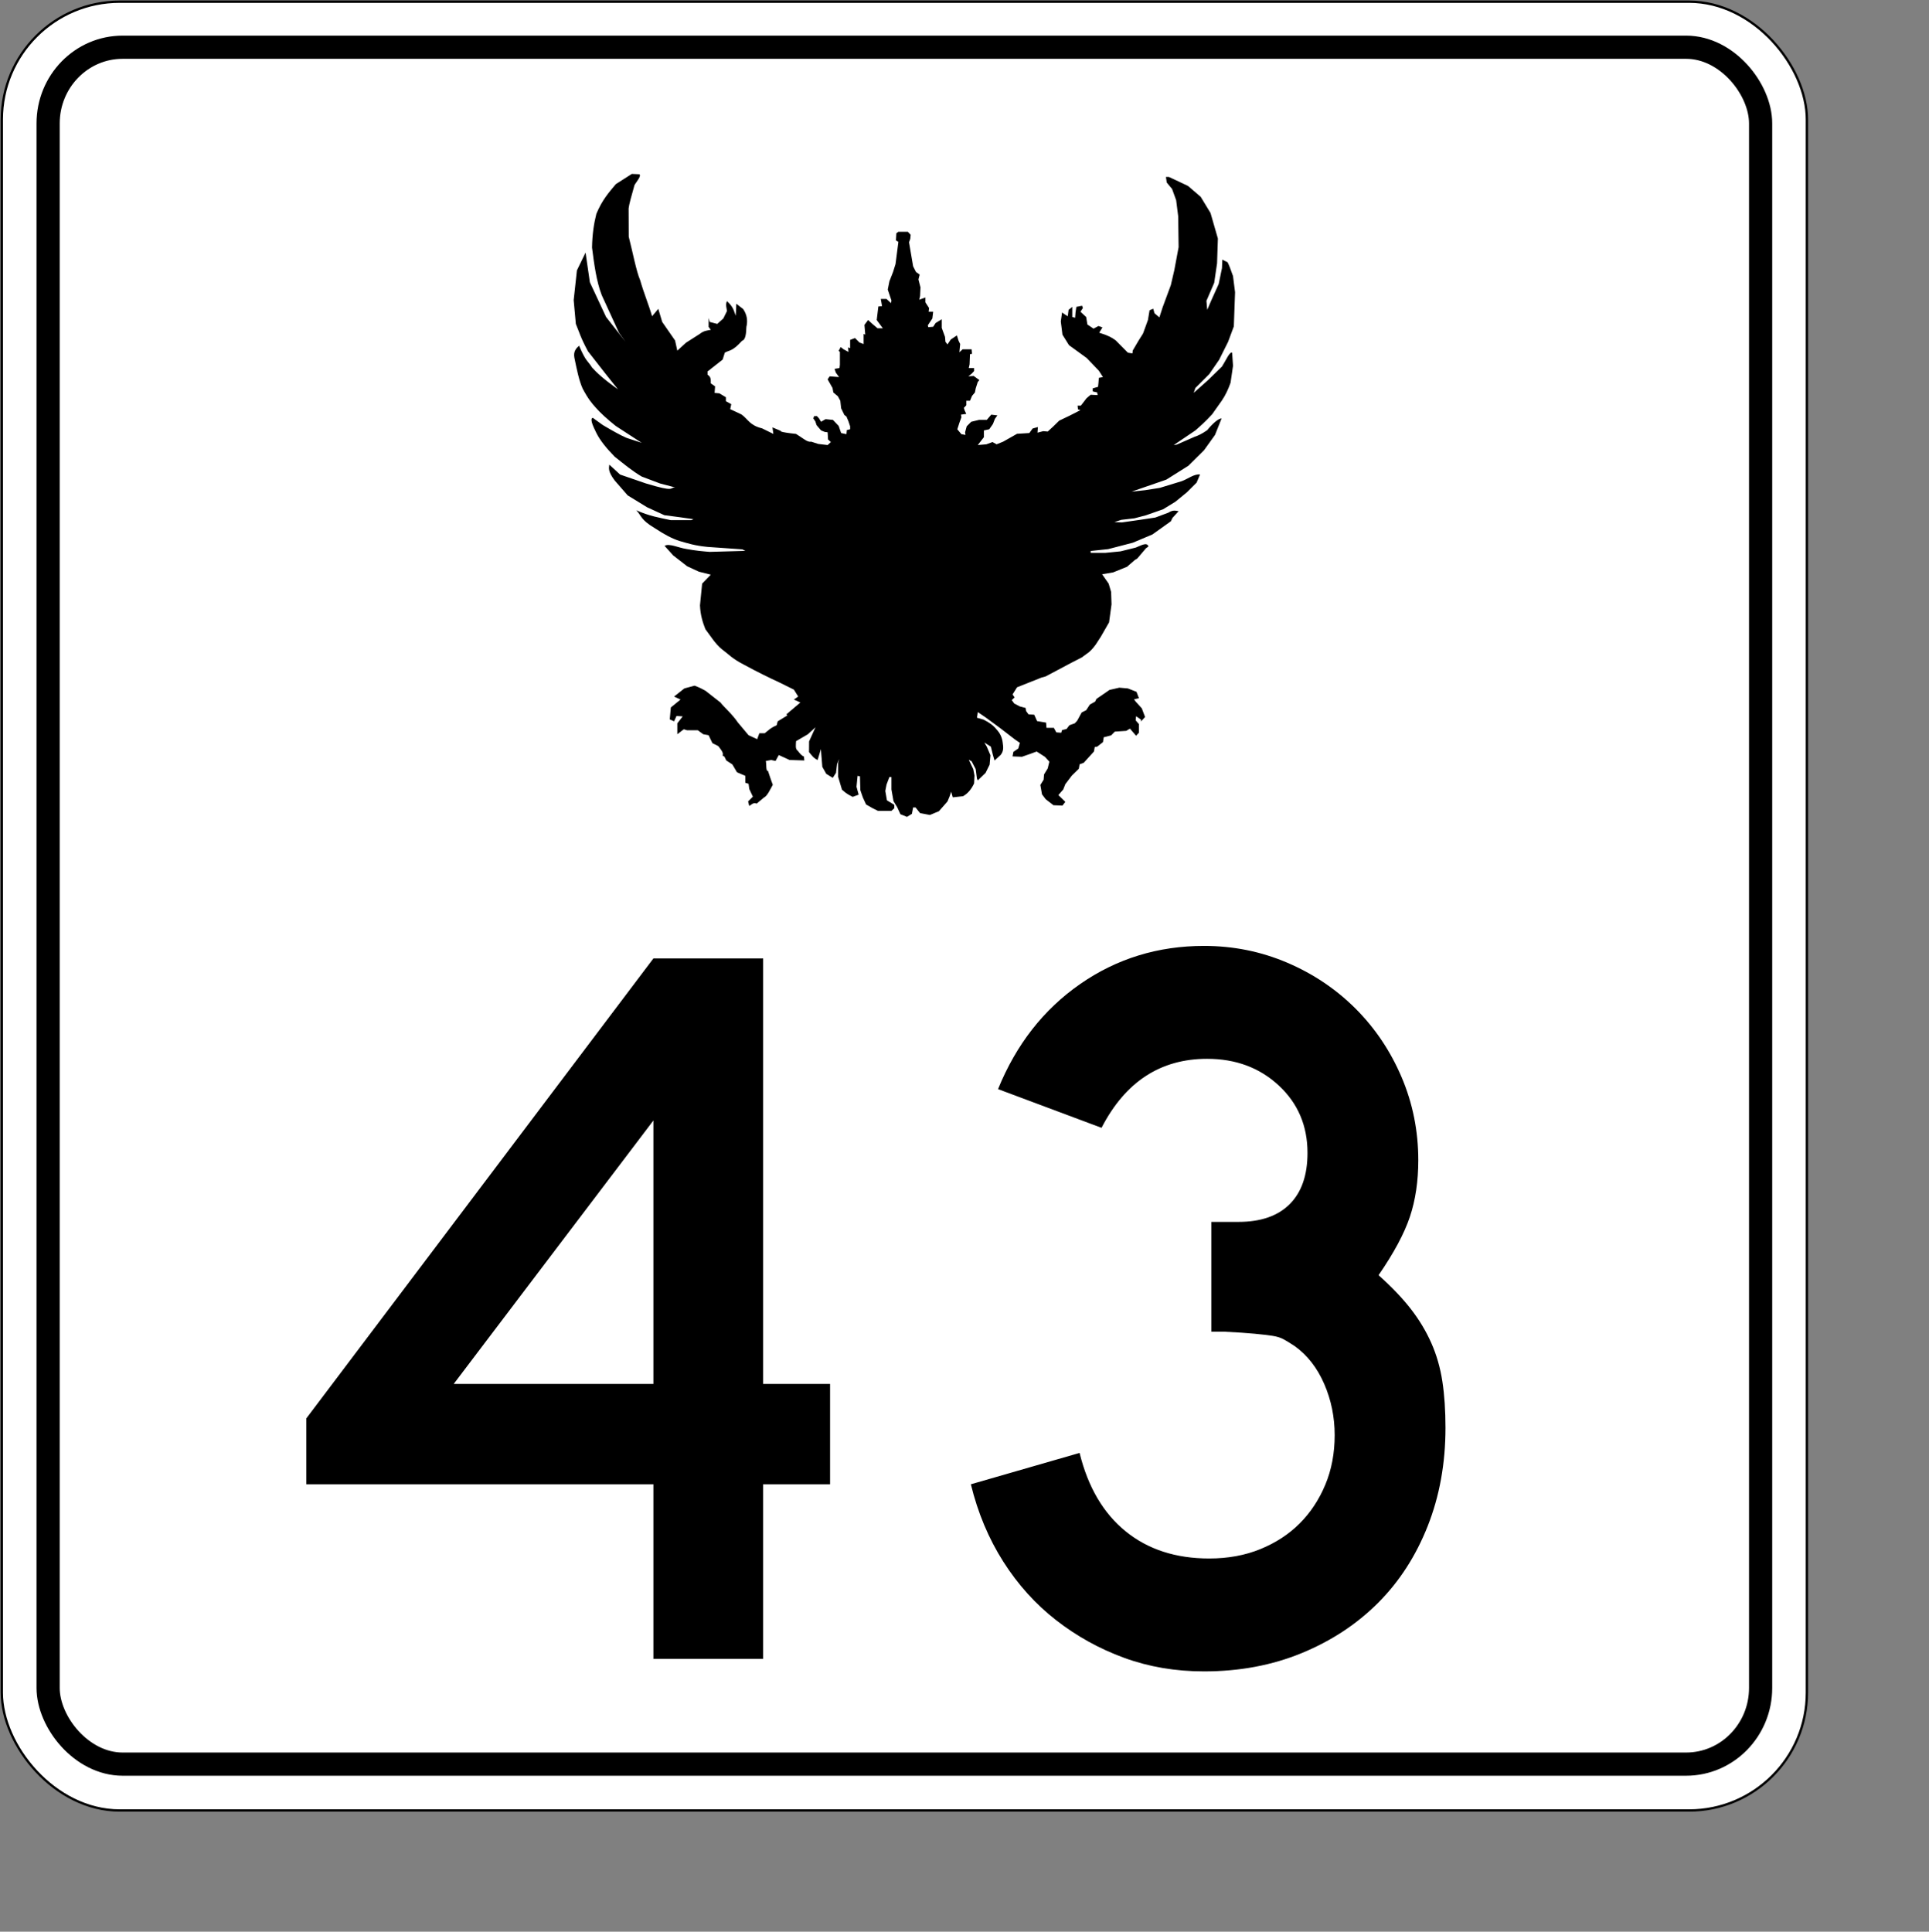
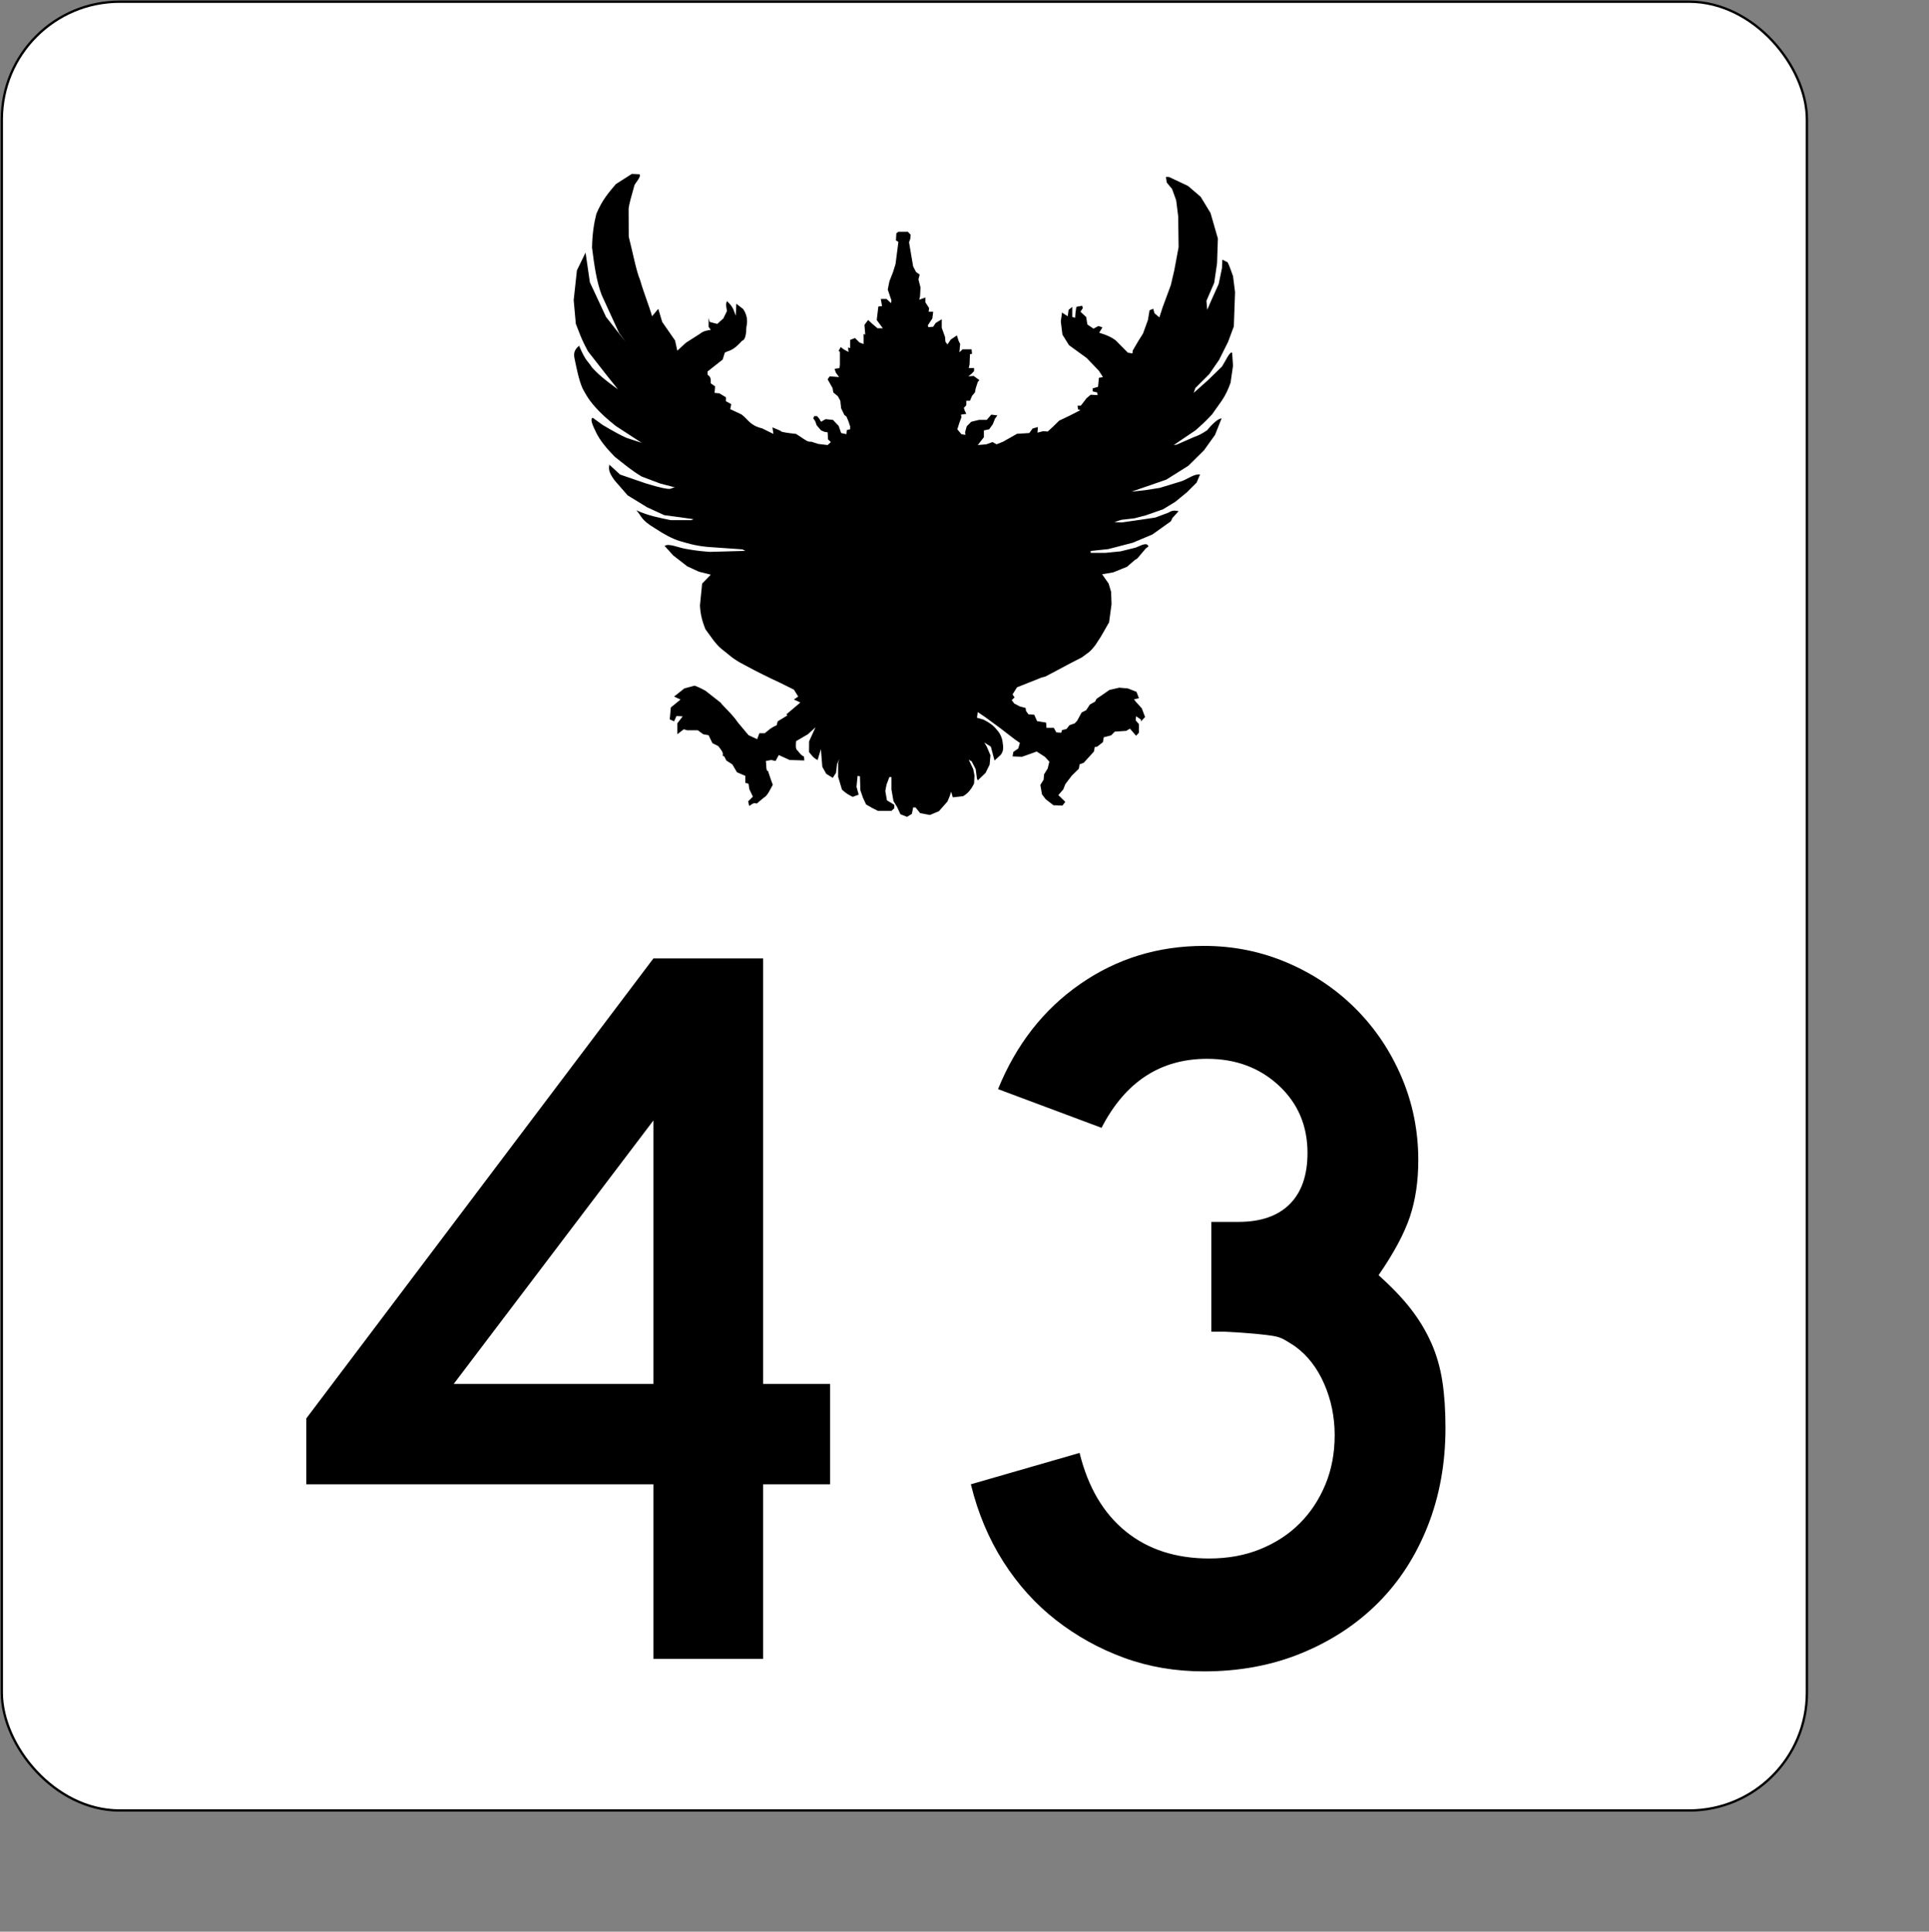
<svg xmlns="http://www.w3.org/2000/svg" xmlns:ns1="http://sodipodi.sourceforge.net/DTD/sodipodi-0.dtd" xmlns:ns2="http://www.inkscape.org/namespaces/inkscape" width="620pt" height="620.89pt" id="svg2" ns1:version="0.32" ns2:version="0.45.1" ns1:docbase="C:\Documents and Settings\Karn\My Documents\My Playground\ทางหลวง\SVG\Highway" ns1:docname="Thai_Highway-43.svg" ns2:output_extension="org.inkscape.output.svg.inkscape">
  <rect width="100%" height="100%" fill="#808080" stroke="none" />
  <defs id="defs4" />
  <ns1:namedview id="base" pagecolor="#ffffff" bordercolor="#666666" borderopacity="1.0" ns2:pageopacity="0.0" ns2:pageshadow="2" ns2:zoom="0.7" ns2:cx="395.62755" ns2:cy="368.10793" ns2:document-units="px" ns2:current-layer="layer1" showguides="true" ns2:guide-bbox="true" ns2:window-width="1024" ns2:window-height="712" ns2:window-x="-4" ns2:window-y="-4" />
  <g ns2:label="Layer 1" ns2:groupmode="layer" id="layer1">
    <rect rx="50.508" ry="50.508" y="0.726" x="0.778" height="775.19" width="773.573" id="rect4274" style="fill:#ffffff;fill-opacity:1;stroke:#000000;stroke-width:1;stroke-miterlimit:4;stroke-dasharray:none;stroke-opacity:1" />
-     <rect style="fill:none;stroke:#000000;stroke-width:9.938;stroke-miterlimit:4;stroke-dasharray:none;stroke-opacity:1;fill-opacity:1" id="rect2814" width="733.888" height="735.813" x="20.62" y="20.235" ry="32.65" rx="31.936" />
    <path transform="translate(-5.189,18.561)" style="font-size:448px;font-style:normal;font-variant:normal;font-weight:normal;font-stretch:normal;text-align:center;line-height:100%;writing-mode:lr-tb;text-anchor:middle;fill:#000000;fill-opacity:1;font-family:Roadgeek 2005 Series D" d="M 332.23,617.551 L 332.23,692.364 L 285.199,692.364 L 285.199,617.551 L 136.463,617.551 L 136.463,589.319 L 285.199,392.198 L 332.23,392.198 L 332.23,574.54 L 360.914,574.54 L 360.914,617.551 L 332.23,617.551 z M 285.199,461.637 L 199.627,574.54 L 285.199,574.54 L 285.199,461.637 z M 624.645,593.352 C 624.644,608.583 622.106,622.619 617.029,635.461 C 611.952,648.304 604.859,659.28 595.749,668.39 C 586.639,677.5 575.738,684.669 563.046,689.896 C 550.354,695.123 536.392,697.737 521.162,697.737 C 508.912,697.737 497.487,695.795 486.887,691.913 C 476.286,688.03 466.579,682.654 457.766,675.787 C 448.952,668.919 441.409,660.556 435.139,650.699 C 428.868,640.841 424.238,629.792 421.248,617.551 L 467.842,604.112 C 471.433,618.741 478.007,629.938 487.563,637.704 C 497.12,645.469 509.067,649.352 523.404,649.352 C 531.461,649.352 538.776,648.008 545.348,645.319 C 551.919,642.63 557.52,638.973 562.15,634.347 C 566.78,629.722 570.44,624.198 573.129,617.777 C 575.818,611.356 577.162,604.262 577.162,596.497 C 577.162,588.731 575.667,581.412 572.678,574.54 C 569.688,567.667 565.509,562.29 560.141,558.407 C 558.345,557.213 556.775,556.242 555.431,555.495 C 554.086,554.747 552.443,554.226 550.502,553.929 C 548.56,553.633 546.022,553.335 542.887,553.034 C 539.751,552.733 535.344,552.437 529.666,552.145 L 524.293,552.145 L 524.293,503.76 L 524.293,505.1 L 525.633,505.1 L 526.535,505.1 L 535.941,505.1 C 545.502,505.1 552.821,502.562 557.898,497.485 C 562.975,492.408 565.514,485.089 565.514,475.528 C 565.514,463.88 561.407,454.248 553.195,446.632 C 544.983,439.017 534.752,435.21 522.502,435.209 C 502.495,435.21 487.411,445.067 477.248,464.782 L 432.896,448.198 C 440.662,429.085 452.386,414.078 468.067,403.176 C 483.749,392.276 501.447,386.825 521.162,386.825 C 533.704,386.825 545.575,389.215 556.777,393.996 C 567.979,398.777 577.761,405.348 586.124,413.71 C 594.486,422.073 601.056,431.853 605.832,443.05 C 610.608,454.248 612.996,466.122 612.996,478.672 C 612.996,487.632 611.802,495.696 609.414,502.865 C 607.026,510.034 602.546,518.394 595.975,527.946 C 601.653,533.023 606.283,537.876 609.865,542.506 C 613.447,547.137 616.359,551.99 618.602,557.067 C 620.844,562.144 622.411,567.594 623.305,573.418 C 624.198,579.243 624.644,585.887 624.645,593.352 L 624.645,593.352 z " id="flowRoot2225" />
-     <path ns1:nodetypes="ccccccccccccccccccccccccccccccccccccccccccccccccccccccccccccccccccccccccccccccccccccccccccccccccccccccccccccccccccccccccccccccccccccccccccccccccccccccccccccccccccccccccccccccccccccccccccccccccccccccccccccccccccccccccccccccccccccccccccccccccccccccccccccccccccccccccccccccccccccccccccccccccccccccccccccccccccccccccccccccccccccccccccccccccccccccccccccccccccccccccccccccccccccccccccccccccccccccccccccccccccccccccccccccccccccccccccccccccccccccccccccccccccccccccccccccccccccccccccccccccccccccccccccccccccccccccccccccccccccccccccccccccccccccccccccccccccccccccccccccccccccccccccccccccccccccccccccccccccccccccccccccccccccccccc" id="use5151" d="M 341.148,185.965 C 333.284,185.115 334.671,184.691 334.671,184.691 L 331.034,183.166 L 331.433,185.965 L 326.568,183.577 C 321.298,182.311 320.562,179.658 317.778,177.631 L 312.928,175.346 L 313.391,173.223 L 311.077,171.948 L 311.077,170.249 L 308.302,168.581 L 306.236,168.384 L 306.451,165.577 L 304.601,164.303 C 304.557,163.003 304.883,161.636 303.27,160.624 L 303.213,159.206 L 309.69,154.109 L 310.615,151.136 C 312.787,149.925 313.732,150.741 318.017,146.039 C 319.502,145.652 319.764,143.018 319.867,140.092 C 320.471,137.544 320.21,134.995 318.479,132.447 L 315.543,130.175 L 315.304,135.33 C 314.476,133.393 314.534,131.781 311.54,129.049 C 311.289,129.774 310.894,130.102 311.54,133.296 L 309.977,136.488 L 307.376,138.818 L 304.138,137.968 L 303.675,136.269 L 303.675,140.092 L 304.601,141.366 C 303.096,141.662 301.668,141.679 299.85,143.126 L 293.96,146.888 L 290.259,150.286 L 289.301,145.925 L 283.782,137.968 L 282.107,132.357 L 279.443,135.536 C 278.075,130.771 275.826,125.383 274.355,120.129 C 272.717,116.457 271.079,107.784 269.441,101.44 L 269.39,89.31 C 269.558,87.69 270.699,83.552 271.754,79.894 C 271.757,78.793 275.016,75.787 274.067,74.681 L 270.766,74.533 L 263.889,78.928 C 260.977,82.423 258.023,85.687 255.562,91.671 C 254.529,95.72 253.812,100.35 253.712,106.112 C 254.636,113.334 255.58,120.537 257.875,126.5 L 265.277,142.641 L 268.053,146.463 L 259.726,135.845 L 252.786,120.978 L 250.936,108.236 L 247.235,115.882 L 245.847,128.624 L 246.772,138.818 C 248.285,142.429 248.776,144.632 251.973,150.563 L 259.726,160.48 L 264.815,166.851 C 258.162,162.111 255.771,159.717 253.712,157.507 C 251.908,154.549 251.215,155.331 248.16,148.162 C 246.907,149.282 245.618,150.595 246.158,153.361 C 247.142,158.13 248.081,162.979 249.705,166.571 C 252.2,171.262 253.792,173.014 255.257,174.641 C 257.312,176.981 260.181,179.62 263.889,182.567 L 274.993,189.788 L 268.516,187.664 C 265.93,186.574 262.23,184.462 258.338,182.173 L 254.026,179.063 C 252.763,179.412 253.877,182.184 255.562,185.54 C 257.233,188.938 260.111,192.336 263.427,195.734 C 267.2,198.716 270.904,201.825 274.993,204.229 L 282.857,207.202 L 289.334,208.901 C 286.692,208.917 289.667,211.082 276.843,207.202 L 265.74,203.38 L 261.114,199.132 C 260.97,200.678 260.421,201.904 263.427,205.928 L 268.978,212.299 L 277.306,217.396 L 284.708,220.794 L 291.184,221.644 L 297.199,222.493 L 296.273,222.918 C 293.343,222.918 290.413,222.918 287.483,222.918 C 282.731,221.921 278.067,221.126 272.679,218.671 C 274.961,221.115 274.52,222.726 280.544,226.316 C 284.775,229.107 287.904,230.768 291.184,231.838 C 294.589,232.798 297.575,233.836 303.213,234.386 C 310.518,234.93 314.38,235.186 318.125,235.433 L 319.405,236.085 L 304.138,236.51 C 301.248,236.27 298.453,236.065 293.96,235.236 C 290.892,234.78 286.661,232.723 284.807,233.939 L 288.466,238.012 L 294.48,242.684 L 299.512,245.005 L 304.601,246.279 L 300.9,250.102 L 299.974,259.446 C 300.145,263.579 301.136,266.708 302.288,269.64 C 304.51,272.556 306.404,275.771 309.227,278.135 C 312.236,280.348 313.577,282.178 318.942,284.931 C 324.605,288.007 329.532,290.407 334.209,292.577 L 340.223,295.55 L 342.073,298.523 L 340.223,299.797 L 342.999,301.072 L 336.985,306.169 L 337.447,306.593 L 333.284,309.142 L 332.821,310.841 C 330.122,311.974 329.219,313.106 327.732,314.239 L 325.419,314.239 L 324.494,316.787 L 320.793,315.088 L 316.166,309.567 C 313.915,306.166 310.116,302.893 308.764,301.072 L 302.288,296.005 C 300.967,295.338 300.198,294.798 297.661,293.851 L 293.274,295.036 L 288.871,298.523 L 291.647,299.797 L 287.483,303.195 L 287.021,308.292 L 288.871,309.142 L 289.909,306.857 L 292.572,307.018 L 290.259,309.991 L 290.259,314.664 L 293.035,312.54 L 294.423,312.965 L 299.049,312.965 L 301.362,314.664 L 303.675,315.088 L 305.302,318.486 L 307.839,319.761 C 309.924,322.397 309.903,322.902 309.69,323.85 C 310.107,324.014 310.494,324.196 310.586,324.547 L 311.253,325.913 L 313.853,327.612 L 315.828,330.971 L 319.405,332.503 L 319.405,335.476 L 320.793,335.901 L 321.107,338.169 L 322.643,341.423 L 320.611,343.433 L 321.074,345.412 C 322.059,344.922 322.696,343.79 324.279,344.396 L 327.327,341.848 C 328.851,341.101 329.972,338.5 331.185,336.326 C 330.204,333.805 329.802,332.35 329.12,330.379 C 328.176,330.714 328.501,327.553 328.195,326.132 L 330.508,325.707 L 332.358,326.132 L 333.746,323.583 L 338.372,325.707 L 344.692,325.904 L 344.535,324.236 C 343.447,323.81 342.682,322.789 341.916,321.771 C 340.726,321.036 341.082,319.237 341.148,317.637 L 346.237,314.664 L 349.476,311.69 L 346.733,317.751 L 346.7,322.309 C 347.779,323.584 348.696,325.007 350.401,325.707 L 351.789,321.035 L 352.408,328.65 L 354.102,331.654 L 356.878,333.353 L 358.265,331.229 L 358.728,327.406 L 359.653,325.282 L 359.191,326.981 L 359.191,332.928 L 360.826,338.419 C 362.816,340.29 364.063,340.798 365.42,341.506 L 367.981,340.573 L 367.055,337.175 L 367.518,332.503 L 368.529,332.699 L 368.704,338.654 L 369.756,341.712 L 371.158,344.77 L 373.963,346.38 L 376.242,347.507 L 382.027,347.507 L 383.254,346.38 L 383.254,344.931 L 380.099,343 L 379.397,338.976 L 379.923,336.24 L 381.151,333.021 L 382.027,333.021 L 382.027,338.333 L 382.904,343.322 L 384.481,345.897 L 385.884,348.955 L 388.689,350.082 L 390.792,348.794 L 391.318,346.058 L 392.37,346.058 L 394.298,348.472 L 398.506,349.277 L 402.362,347.668 L 406.044,343.483 L 406.92,341.391 L 407.621,339.298 L 408.322,341.712 L 412.705,341.23 C 414.812,340.054 416.322,338.146 417.438,335.757 L 417.614,332.377 L 417.088,329.641 L 415.159,325.618 L 416.386,326.261 L 418.139,329.641 L 418.665,333.665 L 419.016,334.47 L 422.347,331.251 L 424.1,327.71 L 424.45,323.686 L 422.873,319.984 L 421.821,318.214 L 424.626,319.984 L 425.502,323.525 L 426.203,325.939 L 428.833,323.525 C 430.202,321.808 429.953,320.092 429.709,318.375 C 429.465,316.133 428.574,314.188 427.007,312.553 C 425.816,311.017 423.983,309.628 421.47,308.396 L 418.665,307.591 L 419.016,305.177 L 422.347,307.43 L 428.482,311.937 L 434.969,316.926 L 437.072,318.375 L 436.371,320.789 L 434.267,322.238 L 433.917,324.169 L 437.949,324.33 L 441.63,323.042 L 444.26,322.077 L 447.766,324.33 L 449.694,326.422 L 448.993,329.319 L 447.415,331.895 L 447.24,334.148 L 445.837,336.401 L 446.539,340.425 L 448.116,342.517 L 451.447,345.092 L 455.304,345.253 L 456.531,343.644 L 453.551,340.747 L 455.654,338.333 L 456.531,336.079 L 459.336,332.377 L 462.316,329.48 L 462.666,327.549 L 464.419,326.905 L 468.802,322.077 L 469.153,320.145 L 470.204,319.984 L 472.659,318.053 L 473.009,315.961 L 476.165,315.156 L 477.742,313.546 L 482.651,313.224 L 484.229,312.259 L 486.858,315.317 L 488.085,314.029 L 488.085,310.327 L 486.683,308.718 L 486.858,306.947 L 488.962,308.396 L 488.962,309.201 L 490.715,307.269 L 489.312,303.567 L 486.683,300.67 L 485.982,299.705 L 488.085,299.222 L 487.034,296.486 L 483.352,295.037 L 479.671,294.715 L 475.464,295.681 L 469.854,299.544 L 469.328,300.67 L 467.049,301.958 L 465.471,304.372 L 463.543,305.338 L 461.615,308.879 L 460.563,310.005 L 458.284,310.81 L 457.057,312.42 L 455.128,312.902 L 454.778,314.029 L 452.674,313.868 L 451.622,311.937 L 448.467,311.937 L 448.292,309.684 L 444.435,309.04 L 443.208,306.304 L 440.754,306.143 L 439.702,304.694 L 439.526,303.406 L 437.072,302.763 L 434.618,301.475 L 433.566,300.027 L 434.793,298.9 L 433.917,297.612 L 435.845,294.554 L 446.363,290.37 L 448.116,289.887 L 459.336,283.932 L 463.607,281.744 L 466.794,279.392 C 468.203,278.123 468.767,277.277 469.491,276.351 L 471.782,272.826 L 475.288,266.71 L 476.34,258.984 L 476.165,253.673 L 475.113,250.132 L 472.308,246.108 L 477.041,245.304 L 483.002,242.889 L 486.332,239.992 L 487.384,239.349 L 491.065,235.003 L 492.169,234.19 C 491.54,232.179 488.924,233.817 486.734,234.673 L 480.197,236.291 L 473.71,236.934 L 467.4,236.934 L 467.4,236.13 L 474.938,235.325 L 485.456,232.589 L 493.87,229.048 L 500.181,224.541 L 501.759,223.415 L 502.46,221.966 L 505.09,219.069 C 503.814,218.859 502.619,218.462 500.707,219.713 L 495.097,221.805 L 488.611,222.771 L 480.723,223.897 L 477.567,223.737 L 480.547,222.771 L 486.157,222.127 L 491.065,220.839 L 498.428,218.264 L 503.687,215.045 L 508.596,211.021 L 512.803,206.837 L 514.287,203.335 C 511.689,203.066 509.09,205.24 506.492,206.193 L 497.026,209.09 L 490.766,210.075 L 484.93,210.7 L 499.831,205.549 L 509.297,199.594 L 515.958,192.995 L 520.692,186.396 L 523.497,179.362 C 522.373,179.121 519.376,181.754 517.361,184.351 C 514.971,186.009 513.331,186.749 511.927,187.201 L 504.213,190.581 L 502.986,190.742 L 512.277,184.465 C 514.359,182.638 516.417,180.848 519.465,177.544 L 523.672,171.589 C 525.276,169.24 526.407,166.675 527.353,164.024 C 527.704,161.61 528.054,159.196 528.405,156.782 L 528.033,151.226 C 527.102,150.305 525.195,154.76 523.672,157.103 L 517.712,162.898 L 511.576,168.37 L 512.277,166.278 L 518.237,160.322 L 522.445,154.206 L 526.301,146.481 L 528.756,139.882 L 529.282,125.235 L 528.405,118.315 C 527.476,115.618 526.694,113.597 526.096,112.418 L 523.817,111.272 L 523.672,114.935 L 522.269,121.695 L 518.939,129.098 L 517.361,132.8 L 517.01,128.937 L 520.341,121.212 L 521.568,112.842 L 521.919,102.22 L 518.763,91.275 L 514.556,84.354 L 509.122,79.687 L 502.986,76.79 L 500.882,75.824 L 499.655,75.824 L 500.006,78.238 L 502.285,80.974 L 504.038,85.803 L 504.914,92.724 L 505.09,105.921 L 503.243,115.806 L 501.759,122.177 L 498.253,131.673 L 496.85,136.019 L 494.747,134.249 L 494.221,132.317 L 492.643,132.961 L 491.942,137.146 L 489.838,142.94 L 487.91,145.998 L 485.456,150.183 L 485.28,151.47 L 483.352,151.148 L 478.093,145.837 C 476.116,144.402 474.879,143.986 473.535,143.423 L 471.06,142.59 L 472.453,140.298 L 470.73,139.721 L 468.627,140.848 L 465.997,139.077 L 465.471,135.858 L 463.017,133.605 L 464.069,131.995 L 463.718,131.03 L 461.264,131.512 L 460.913,133.927 L 460.738,136.18 L 459.511,135.858 L 459.511,131.512 L 457.933,132.8 L 457.583,135.536 L 456.531,134.892 L 455.128,133.927 L 454.602,137.789 L 455.304,143.423 L 458.109,147.929 L 465.647,153.402 L 470.906,158.874 L 472.659,161.61 L 470.906,161.932 L 470.73,164.185 L 470.555,165.795 L 468.276,166.438 L 468.276,167.726 L 470.204,168.209 L 470.38,169.336 L 467.4,169.175 L 465.616,170.69 L 463.192,173.842 L 461.79,173.842 L 461.965,175.452 L 463.017,175.774 L 458.284,178.188 L 453.901,180.28 L 451.272,182.855 L 448.993,184.948 L 447.064,184.787 L 444.61,185.431 L 444.785,183.016 L 442.507,183.66 L 441.104,185.591 L 435.845,185.913 L 429.885,189.293 L 427.08,190.42 L 425.327,189.454 L 422.697,190.42 L 419.016,190.742 L 421.646,187.362 L 421.646,184.465 L 423.924,183.982 L 425.502,181.729 L 426.379,179.475 L 427.43,178.027 L 424.801,177.705 L 422.873,179.958 L 419.542,179.958 L 416.211,180.763 L 414.283,182.694 L 413.582,185.27 L 413.757,186.396 L 412.004,186.074 L 410.251,183.982 L 411.127,181.246 L 412.004,178.832 L 411.829,177.705 L 414.107,177.383 L 413.406,175.935 L 413.056,174.808 L 414.107,173.681 L 414.107,171.75 L 415.685,171.75 L 416.562,169.657 L 417.789,168.209 L 418.139,166.438 L 419.016,163.702 L 419.717,162.898 L 417.263,161.127 L 414.984,161.288 L 416.386,160.161 L 417.438,159.035 L 417.438,157.747 L 415.159,157.747 L 415.51,156.138 L 415.685,151.792 L 416.562,151.631 L 416.386,149.7 L 412.53,149.7 L 411.127,150.987 L 411.478,147.446 L 410.777,145.998 L 410.075,143.745 L 407.446,145.515 L 406.044,147.607 L 405.167,146.481 L 404.992,144.388 L 403.589,140.526 L 403.589,136.824 L 400.96,138.433 L 399.908,140.043 L 397.804,140.204 L 397.629,139.399 L 399.557,136.502 L 399.908,133.605 L 397.98,133.605 L 398.155,131.995 L 396.577,129.581 L 396.577,127.489 L 393.948,128.454 L 394.298,126.845 L 394.474,123.143 L 393.597,119.763 L 394.123,117.671 L 392.545,116.544 L 391.318,114.13 L 389.565,103.829 L 390.091,102.381 L 390.266,100.61 L 389.039,99.323 L 385.007,99.323 L 384.131,99.966 L 383.955,103.024 L 385.007,103.668 L 383.78,113.164 L 382.728,116.544 L 381.151,120.568 L 380.449,124.109 L 382.027,128.776 L 381.852,129.903 L 379.923,128.132 L 377.469,128.132 L 377.995,131.191 L 376.417,131.351 L 375.716,137.146 L 378.346,140.687 L 376.067,140.687 L 373.788,138.755 L 372.035,137.146 L 370.457,139.238 L 370.808,143.423 L 370.106,143.101 L 370.106,147.446 L 368.353,146.803 L 366.425,144.871 L 364.321,145.676 L 364.321,149.217 L 363.445,148.895 L 363.62,150.826 L 361.517,149.7 L 360.289,148.734 L 359.413,150.344 L 359.939,150.826 L 359.939,156.299 L 359.764,157.747 L 357.66,158.069 L 358.186,159.679 L 359.588,161.61 L 355.556,161.288 L 354.68,162.576 L 356.783,166.278 L 357.134,168.209 L 359.062,169.818 L 360.114,171.75 L 360.465,174.969 L 361.867,177.866 L 362.744,178.51 L 363.62,180.602 L 364.321,182.694 L 364.321,183.982 L 362.919,184.304 L 362.744,186.074 L 360.465,185.591 L 359.413,182.533 L 356.959,179.958 L 353.803,179.636 L 352.401,180.441 L 351.875,180.763 L 350.998,179.314 L 350.122,178.349 L 348.895,178.349 L 348.544,179.314 L 349.421,180.602 L 349.947,182.212 L 351.875,184.465 L 353.453,185.109 L 354.68,185.27 L 354.855,188.328 L 356.082,189.454 L 354.68,190.742 L 350.648,190.259 L 347.668,189.293 C 346.207,189.57 344.746,188.302 343.285,187.362 L 341.148,185.965 z " style="fill:#000000;fill-opacity:1;fill-rule:evenodd;stroke:none;stroke-width:1px;stroke-linecap:butt;stroke-linejoin:miter;stroke-opacity:1" />
+     <path ns1:nodetypes="ccccccccccccccccccccccccccccccccccccccccccccccccccccccccccccccccccccccccccccccccccccccccccccccccccccccccccccccccccccccccccccccccccccccccccccccccccccccccccccccccccccccccccccccccccccccccccccccccccccccccccccccccccccccccccccccccccccccccccccccccccccccccccccccccccccccccccccccccccccccccccccccccccccccccccccccccccccccccccccccccccccccccccccccccccccccccccccccccccccccccccccccccccccccccccccccccccccccccccccccccccccccccccccccccccccccccccccccccccccccccccccccccccccccccccccccccccccccccccccccccccccccccccccccccccccccccccccccccccccccccccccccccccccccccccccccccccccccccccccccccccccccccccccccccccccccccccccccccccccccccccccccccccccccccc" id="use5151" d="M 341.148,185.965 C 333.284,185.115 334.671,184.691 334.671,184.691 L 331.034,183.166 L 331.433,185.965 L 326.568,183.577 C 321.298,182.311 320.562,179.658 317.778,177.631 L 312.928,175.346 L 313.391,173.223 L 311.077,171.948 L 311.077,170.249 L 308.302,168.581 L 306.236,168.384 L 306.451,165.577 L 304.601,164.303 C 304.557,163.003 304.883,161.636 303.27,160.624 L 303.213,159.206 L 309.69,154.109 L 310.615,151.136 C 312.787,149.925 313.732,150.741 318.017,146.039 C 319.502,145.652 319.764,143.018 319.867,140.092 C 320.471,137.544 320.21,134.995 318.479,132.447 L 315.543,130.175 L 315.304,135.33 C 314.476,133.393 314.534,131.781 311.54,129.049 C 311.289,129.774 310.894,130.102 311.54,133.296 L 309.977,136.488 L 307.376,138.818 L 304.138,137.968 L 303.675,136.269 L 303.675,140.092 L 304.601,141.366 C 303.096,141.662 301.668,141.679 299.85,143.126 L 293.96,146.888 L 290.259,150.286 L 289.301,145.925 L 283.782,137.968 L 282.107,132.357 L 279.443,135.536 C 278.075,130.771 275.826,125.383 274.355,120.129 C 272.717,116.457 271.079,107.784 269.441,101.44 L 269.39,89.31 C 269.558,87.69 270.699,83.552 271.754,79.894 C 271.757,78.793 275.016,75.787 274.067,74.681 L 270.766,74.533 L 263.889,78.928 C 260.977,82.423 258.023,85.687 255.562,91.671 C 254.529,95.72 253.812,100.35 253.712,106.112 C 254.636,113.334 255.58,120.537 257.875,126.5 L 265.277,142.641 L 268.053,146.463 L 259.726,135.845 L 252.786,120.978 L 250.936,108.236 L 247.235,115.882 L 245.847,128.624 L 246.772,138.818 C 248.285,142.429 248.776,144.632 251.973,150.563 L 259.726,160.48 L 264.815,166.851 C 258.162,162.111 255.771,159.717 253.712,157.507 C 251.908,154.549 251.215,155.331 248.16,148.162 C 246.907,149.282 245.618,150.595 246.158,153.361 C 247.142,158.13 248.081,162.979 249.705,166.571 C 252.2,171.262 253.792,173.014 255.257,174.641 C 257.312,176.981 260.181,179.62 263.889,182.567 L 274.993,189.788 L 268.516,187.664 C 265.93,186.574 262.23,184.462 258.338,182.173 L 254.026,179.063 C 252.763,179.412 253.877,182.184 255.562,185.54 C 257.233,188.938 260.111,192.336 263.427,195.734 C 267.2,198.716 270.904,201.825 274.993,204.229 L 282.857,207.202 L 289.334,208.901 C 286.692,208.917 289.667,211.082 276.843,207.202 L 265.74,203.38 L 261.114,199.132 C 260.97,200.678 260.421,201.904 263.427,205.928 L 268.978,212.299 L 277.306,217.396 L 284.708,220.794 L 291.184,221.644 L 297.199,222.493 L 296.273,222.918 C 293.343,222.918 290.413,222.918 287.483,222.918 C 282.731,221.921 278.067,221.126 272.679,218.671 C 274.961,221.115 274.52,222.726 280.544,226.316 C 284.775,229.107 287.904,230.768 291.184,231.838 C 294.589,232.798 297.575,233.836 303.213,234.386 C 310.518,234.93 314.38,235.186 318.125,235.433 L 319.405,236.085 L 304.138,236.51 C 301.248,236.27 298.453,236.065 293.96,235.236 C 290.892,234.78 286.661,232.723 284.807,233.939 L 288.466,238.012 L 294.48,242.684 L 299.512,245.005 L 304.601,246.279 L 300.9,250.102 L 299.974,259.446 C 300.145,263.579 301.136,266.708 302.288,269.64 C 304.51,272.556 306.404,275.771 309.227,278.135 C 312.236,280.348 313.577,282.178 318.942,284.931 C 324.605,288.007 329.532,290.407 334.209,292.577 L 340.223,295.55 L 342.073,298.523 L 340.223,299.797 L 342.999,301.072 L 336.985,306.169 L 337.447,306.593 L 333.284,309.142 L 332.821,310.841 C 330.122,311.974 329.219,313.106 327.732,314.239 L 325.419,314.239 L 324.494,316.787 L 320.793,315.088 L 316.166,309.567 C 313.915,306.166 310.116,302.893 308.764,301.072 L 302.288,296.005 C 300.967,295.338 300.198,294.798 297.661,293.851 L 293.274,295.036 L 288.871,298.523 L 291.647,299.797 L 287.483,303.195 L 287.021,308.292 L 288.871,309.142 L 289.909,306.857 L 292.572,307.018 L 290.259,309.991 L 290.259,314.664 L 293.035,312.54 L 294.423,312.965 L 299.049,312.965 L 301.362,314.664 L 303.675,315.088 L 305.302,318.486 L 307.839,319.761 C 309.924,322.397 309.903,322.902 309.69,323.85 C 310.107,324.014 310.494,324.196 310.586,324.547 L 311.253,325.913 L 313.853,327.612 L 315.828,330.971 L 319.405,332.503 L 319.405,335.476 L 320.793,335.901 L 321.107,338.169 L 322.643,341.423 L 320.611,343.433 L 321.074,345.412 C 322.059,344.922 322.696,343.79 324.279,344.396 L 327.327,341.848 C 328.851,341.101 329.972,338.5 331.185,336.326 C 330.204,333.805 329.802,332.35 329.12,330.379 C 328.176,330.714 328.501,327.553 328.195,326.132 L 330.508,325.707 L 332.358,326.132 L 333.746,323.583 L 338.372,325.707 L 344.692,325.904 L 344.535,324.236 C 343.447,323.81 342.682,322.789 341.916,321.771 C 340.726,321.036 341.082,319.237 341.148,317.637 L 346.237,314.664 L 349.476,311.69 L 346.733,317.751 L 346.7,322.309 C 347.779,323.584 348.696,325.007 350.401,325.707 L 351.789,321.035 L 352.408,328.65 L 354.102,331.654 L 356.878,333.353 L 358.265,331.229 L 358.728,327.406 L 359.653,325.282 L 359.191,326.981 L 359.191,332.928 L 360.826,338.419 C 362.816,340.29 364.063,340.798 365.42,341.506 L 367.981,340.573 L 367.055,337.175 L 367.518,332.503 L 368.529,332.699 L 368.704,338.654 L 369.756,341.712 L 371.158,344.77 L 373.963,346.38 L 376.242,347.507 L 382.027,347.507 L 383.254,346.38 L 383.254,344.931 L 380.099,343 L 379.397,338.976 L 379.923,336.24 L 381.151,333.021 L 382.027,333.021 L 382.027,338.333 L 382.904,343.322 L 384.481,345.897 L 385.884,348.955 L 388.689,350.082 L 390.792,348.794 L 391.318,346.058 L 392.37,346.058 L 394.298,348.472 L 398.506,349.277 L 402.362,347.668 L 406.044,343.483 L 406.92,341.391 L 407.621,339.298 L 408.322,341.712 L 412.705,341.23 C 414.812,340.054 416.322,338.146 417.438,335.757 L 417.614,332.377 L 417.088,329.641 L 415.159,325.618 L 416.386,326.261 L 418.139,329.641 L 418.665,333.665 L 419.016,334.47 L 422.347,331.251 L 424.1,327.71 L 424.45,323.686 L 422.873,319.984 L 421.821,318.214 L 424.626,319.984 L 426.203,325.939 L 428.833,323.525 C 430.202,321.808 429.953,320.092 429.709,318.375 C 429.465,316.133 428.574,314.188 427.007,312.553 C 425.816,311.017 423.983,309.628 421.47,308.396 L 418.665,307.591 L 419.016,305.177 L 422.347,307.43 L 428.482,311.937 L 434.969,316.926 L 437.072,318.375 L 436.371,320.789 L 434.267,322.238 L 433.917,324.169 L 437.949,324.33 L 441.63,323.042 L 444.26,322.077 L 447.766,324.33 L 449.694,326.422 L 448.993,329.319 L 447.415,331.895 L 447.24,334.148 L 445.837,336.401 L 446.539,340.425 L 448.116,342.517 L 451.447,345.092 L 455.304,345.253 L 456.531,343.644 L 453.551,340.747 L 455.654,338.333 L 456.531,336.079 L 459.336,332.377 L 462.316,329.48 L 462.666,327.549 L 464.419,326.905 L 468.802,322.077 L 469.153,320.145 L 470.204,319.984 L 472.659,318.053 L 473.009,315.961 L 476.165,315.156 L 477.742,313.546 L 482.651,313.224 L 484.229,312.259 L 486.858,315.317 L 488.085,314.029 L 488.085,310.327 L 486.683,308.718 L 486.858,306.947 L 488.962,308.396 L 488.962,309.201 L 490.715,307.269 L 489.312,303.567 L 486.683,300.67 L 485.982,299.705 L 488.085,299.222 L 487.034,296.486 L 483.352,295.037 L 479.671,294.715 L 475.464,295.681 L 469.854,299.544 L 469.328,300.67 L 467.049,301.958 L 465.471,304.372 L 463.543,305.338 L 461.615,308.879 L 460.563,310.005 L 458.284,310.81 L 457.057,312.42 L 455.128,312.902 L 454.778,314.029 L 452.674,313.868 L 451.622,311.937 L 448.467,311.937 L 448.292,309.684 L 444.435,309.04 L 443.208,306.304 L 440.754,306.143 L 439.702,304.694 L 439.526,303.406 L 437.072,302.763 L 434.618,301.475 L 433.566,300.027 L 434.793,298.9 L 433.917,297.612 L 435.845,294.554 L 446.363,290.37 L 448.116,289.887 L 459.336,283.932 L 463.607,281.744 L 466.794,279.392 C 468.203,278.123 468.767,277.277 469.491,276.351 L 471.782,272.826 L 475.288,266.71 L 476.34,258.984 L 476.165,253.673 L 475.113,250.132 L 472.308,246.108 L 477.041,245.304 L 483.002,242.889 L 486.332,239.992 L 487.384,239.349 L 491.065,235.003 L 492.169,234.19 C 491.54,232.179 488.924,233.817 486.734,234.673 L 480.197,236.291 L 473.71,236.934 L 467.4,236.934 L 467.4,236.13 L 474.938,235.325 L 485.456,232.589 L 493.87,229.048 L 500.181,224.541 L 501.759,223.415 L 502.46,221.966 L 505.09,219.069 C 503.814,218.859 502.619,218.462 500.707,219.713 L 495.097,221.805 L 488.611,222.771 L 480.723,223.897 L 477.567,223.737 L 480.547,222.771 L 486.157,222.127 L 491.065,220.839 L 498.428,218.264 L 503.687,215.045 L 508.596,211.021 L 512.803,206.837 L 514.287,203.335 C 511.689,203.066 509.09,205.24 506.492,206.193 L 497.026,209.09 L 490.766,210.075 L 484.93,210.7 L 499.831,205.549 L 509.297,199.594 L 515.958,192.995 L 520.692,186.396 L 523.497,179.362 C 522.373,179.121 519.376,181.754 517.361,184.351 C 514.971,186.009 513.331,186.749 511.927,187.201 L 504.213,190.581 L 502.986,190.742 L 512.277,184.465 C 514.359,182.638 516.417,180.848 519.465,177.544 L 523.672,171.589 C 525.276,169.24 526.407,166.675 527.353,164.024 C 527.704,161.61 528.054,159.196 528.405,156.782 L 528.033,151.226 C 527.102,150.305 525.195,154.76 523.672,157.103 L 517.712,162.898 L 511.576,168.37 L 512.277,166.278 L 518.237,160.322 L 522.445,154.206 L 526.301,146.481 L 528.756,139.882 L 529.282,125.235 L 528.405,118.315 C 527.476,115.618 526.694,113.597 526.096,112.418 L 523.817,111.272 L 523.672,114.935 L 522.269,121.695 L 518.939,129.098 L 517.361,132.8 L 517.01,128.937 L 520.341,121.212 L 521.568,112.842 L 521.919,102.22 L 518.763,91.275 L 514.556,84.354 L 509.122,79.687 L 502.986,76.79 L 500.882,75.824 L 499.655,75.824 L 500.006,78.238 L 502.285,80.974 L 504.038,85.803 L 504.914,92.724 L 505.09,105.921 L 503.243,115.806 L 501.759,122.177 L 498.253,131.673 L 496.85,136.019 L 494.747,134.249 L 494.221,132.317 L 492.643,132.961 L 491.942,137.146 L 489.838,142.94 L 487.91,145.998 L 485.456,150.183 L 485.28,151.47 L 483.352,151.148 L 478.093,145.837 C 476.116,144.402 474.879,143.986 473.535,143.423 L 471.06,142.59 L 472.453,140.298 L 470.73,139.721 L 468.627,140.848 L 465.997,139.077 L 465.471,135.858 L 463.017,133.605 L 464.069,131.995 L 463.718,131.03 L 461.264,131.512 L 460.913,133.927 L 460.738,136.18 L 459.511,135.858 L 459.511,131.512 L 457.933,132.8 L 457.583,135.536 L 456.531,134.892 L 455.128,133.927 L 454.602,137.789 L 455.304,143.423 L 458.109,147.929 L 465.647,153.402 L 470.906,158.874 L 472.659,161.61 L 470.906,161.932 L 470.73,164.185 L 470.555,165.795 L 468.276,166.438 L 468.276,167.726 L 470.204,168.209 L 470.38,169.336 L 467.4,169.175 L 465.616,170.69 L 463.192,173.842 L 461.79,173.842 L 461.965,175.452 L 463.017,175.774 L 458.284,178.188 L 453.901,180.28 L 451.272,182.855 L 448.993,184.948 L 447.064,184.787 L 444.61,185.431 L 444.785,183.016 L 442.507,183.66 L 441.104,185.591 L 435.845,185.913 L 429.885,189.293 L 427.08,190.42 L 425.327,189.454 L 422.697,190.42 L 419.016,190.742 L 421.646,187.362 L 421.646,184.465 L 423.924,183.982 L 425.502,181.729 L 426.379,179.475 L 427.43,178.027 L 424.801,177.705 L 422.873,179.958 L 419.542,179.958 L 416.211,180.763 L 414.283,182.694 L 413.582,185.27 L 413.757,186.396 L 412.004,186.074 L 410.251,183.982 L 411.127,181.246 L 412.004,178.832 L 411.829,177.705 L 414.107,177.383 L 413.406,175.935 L 413.056,174.808 L 414.107,173.681 L 414.107,171.75 L 415.685,171.75 L 416.562,169.657 L 417.789,168.209 L 418.139,166.438 L 419.016,163.702 L 419.717,162.898 L 417.263,161.127 L 414.984,161.288 L 416.386,160.161 L 417.438,159.035 L 417.438,157.747 L 415.159,157.747 L 415.51,156.138 L 415.685,151.792 L 416.562,151.631 L 416.386,149.7 L 412.53,149.7 L 411.127,150.987 L 411.478,147.446 L 410.777,145.998 L 410.075,143.745 L 407.446,145.515 L 406.044,147.607 L 405.167,146.481 L 404.992,144.388 L 403.589,140.526 L 403.589,136.824 L 400.96,138.433 L 399.908,140.043 L 397.804,140.204 L 397.629,139.399 L 399.557,136.502 L 399.908,133.605 L 397.98,133.605 L 398.155,131.995 L 396.577,129.581 L 396.577,127.489 L 393.948,128.454 L 394.298,126.845 L 394.474,123.143 L 393.597,119.763 L 394.123,117.671 L 392.545,116.544 L 391.318,114.13 L 389.565,103.829 L 390.091,102.381 L 390.266,100.61 L 389.039,99.323 L 385.007,99.323 L 384.131,99.966 L 383.955,103.024 L 385.007,103.668 L 383.78,113.164 L 382.728,116.544 L 381.151,120.568 L 380.449,124.109 L 382.027,128.776 L 381.852,129.903 L 379.923,128.132 L 377.469,128.132 L 377.995,131.191 L 376.417,131.351 L 375.716,137.146 L 378.346,140.687 L 376.067,140.687 L 373.788,138.755 L 372.035,137.146 L 370.457,139.238 L 370.808,143.423 L 370.106,143.101 L 370.106,147.446 L 368.353,146.803 L 366.425,144.871 L 364.321,145.676 L 364.321,149.217 L 363.445,148.895 L 363.62,150.826 L 361.517,149.7 L 360.289,148.734 L 359.413,150.344 L 359.939,150.826 L 359.939,156.299 L 359.764,157.747 L 357.66,158.069 L 358.186,159.679 L 359.588,161.61 L 355.556,161.288 L 354.68,162.576 L 356.783,166.278 L 357.134,168.209 L 359.062,169.818 L 360.114,171.75 L 360.465,174.969 L 361.867,177.866 L 362.744,178.51 L 363.62,180.602 L 364.321,182.694 L 364.321,183.982 L 362.919,184.304 L 362.744,186.074 L 360.465,185.591 L 359.413,182.533 L 356.959,179.958 L 353.803,179.636 L 352.401,180.441 L 351.875,180.763 L 350.998,179.314 L 350.122,178.349 L 348.895,178.349 L 348.544,179.314 L 349.421,180.602 L 349.947,182.212 L 351.875,184.465 L 353.453,185.109 L 354.68,185.27 L 354.855,188.328 L 356.082,189.454 L 354.68,190.742 L 350.648,190.259 L 347.668,189.293 C 346.207,189.57 344.746,188.302 343.285,187.362 L 341.148,185.965 z " style="fill:#000000;fill-opacity:1;fill-rule:evenodd;stroke:none;stroke-width:1px;stroke-linecap:butt;stroke-linejoin:miter;stroke-opacity:1" />
  </g>
</svg>